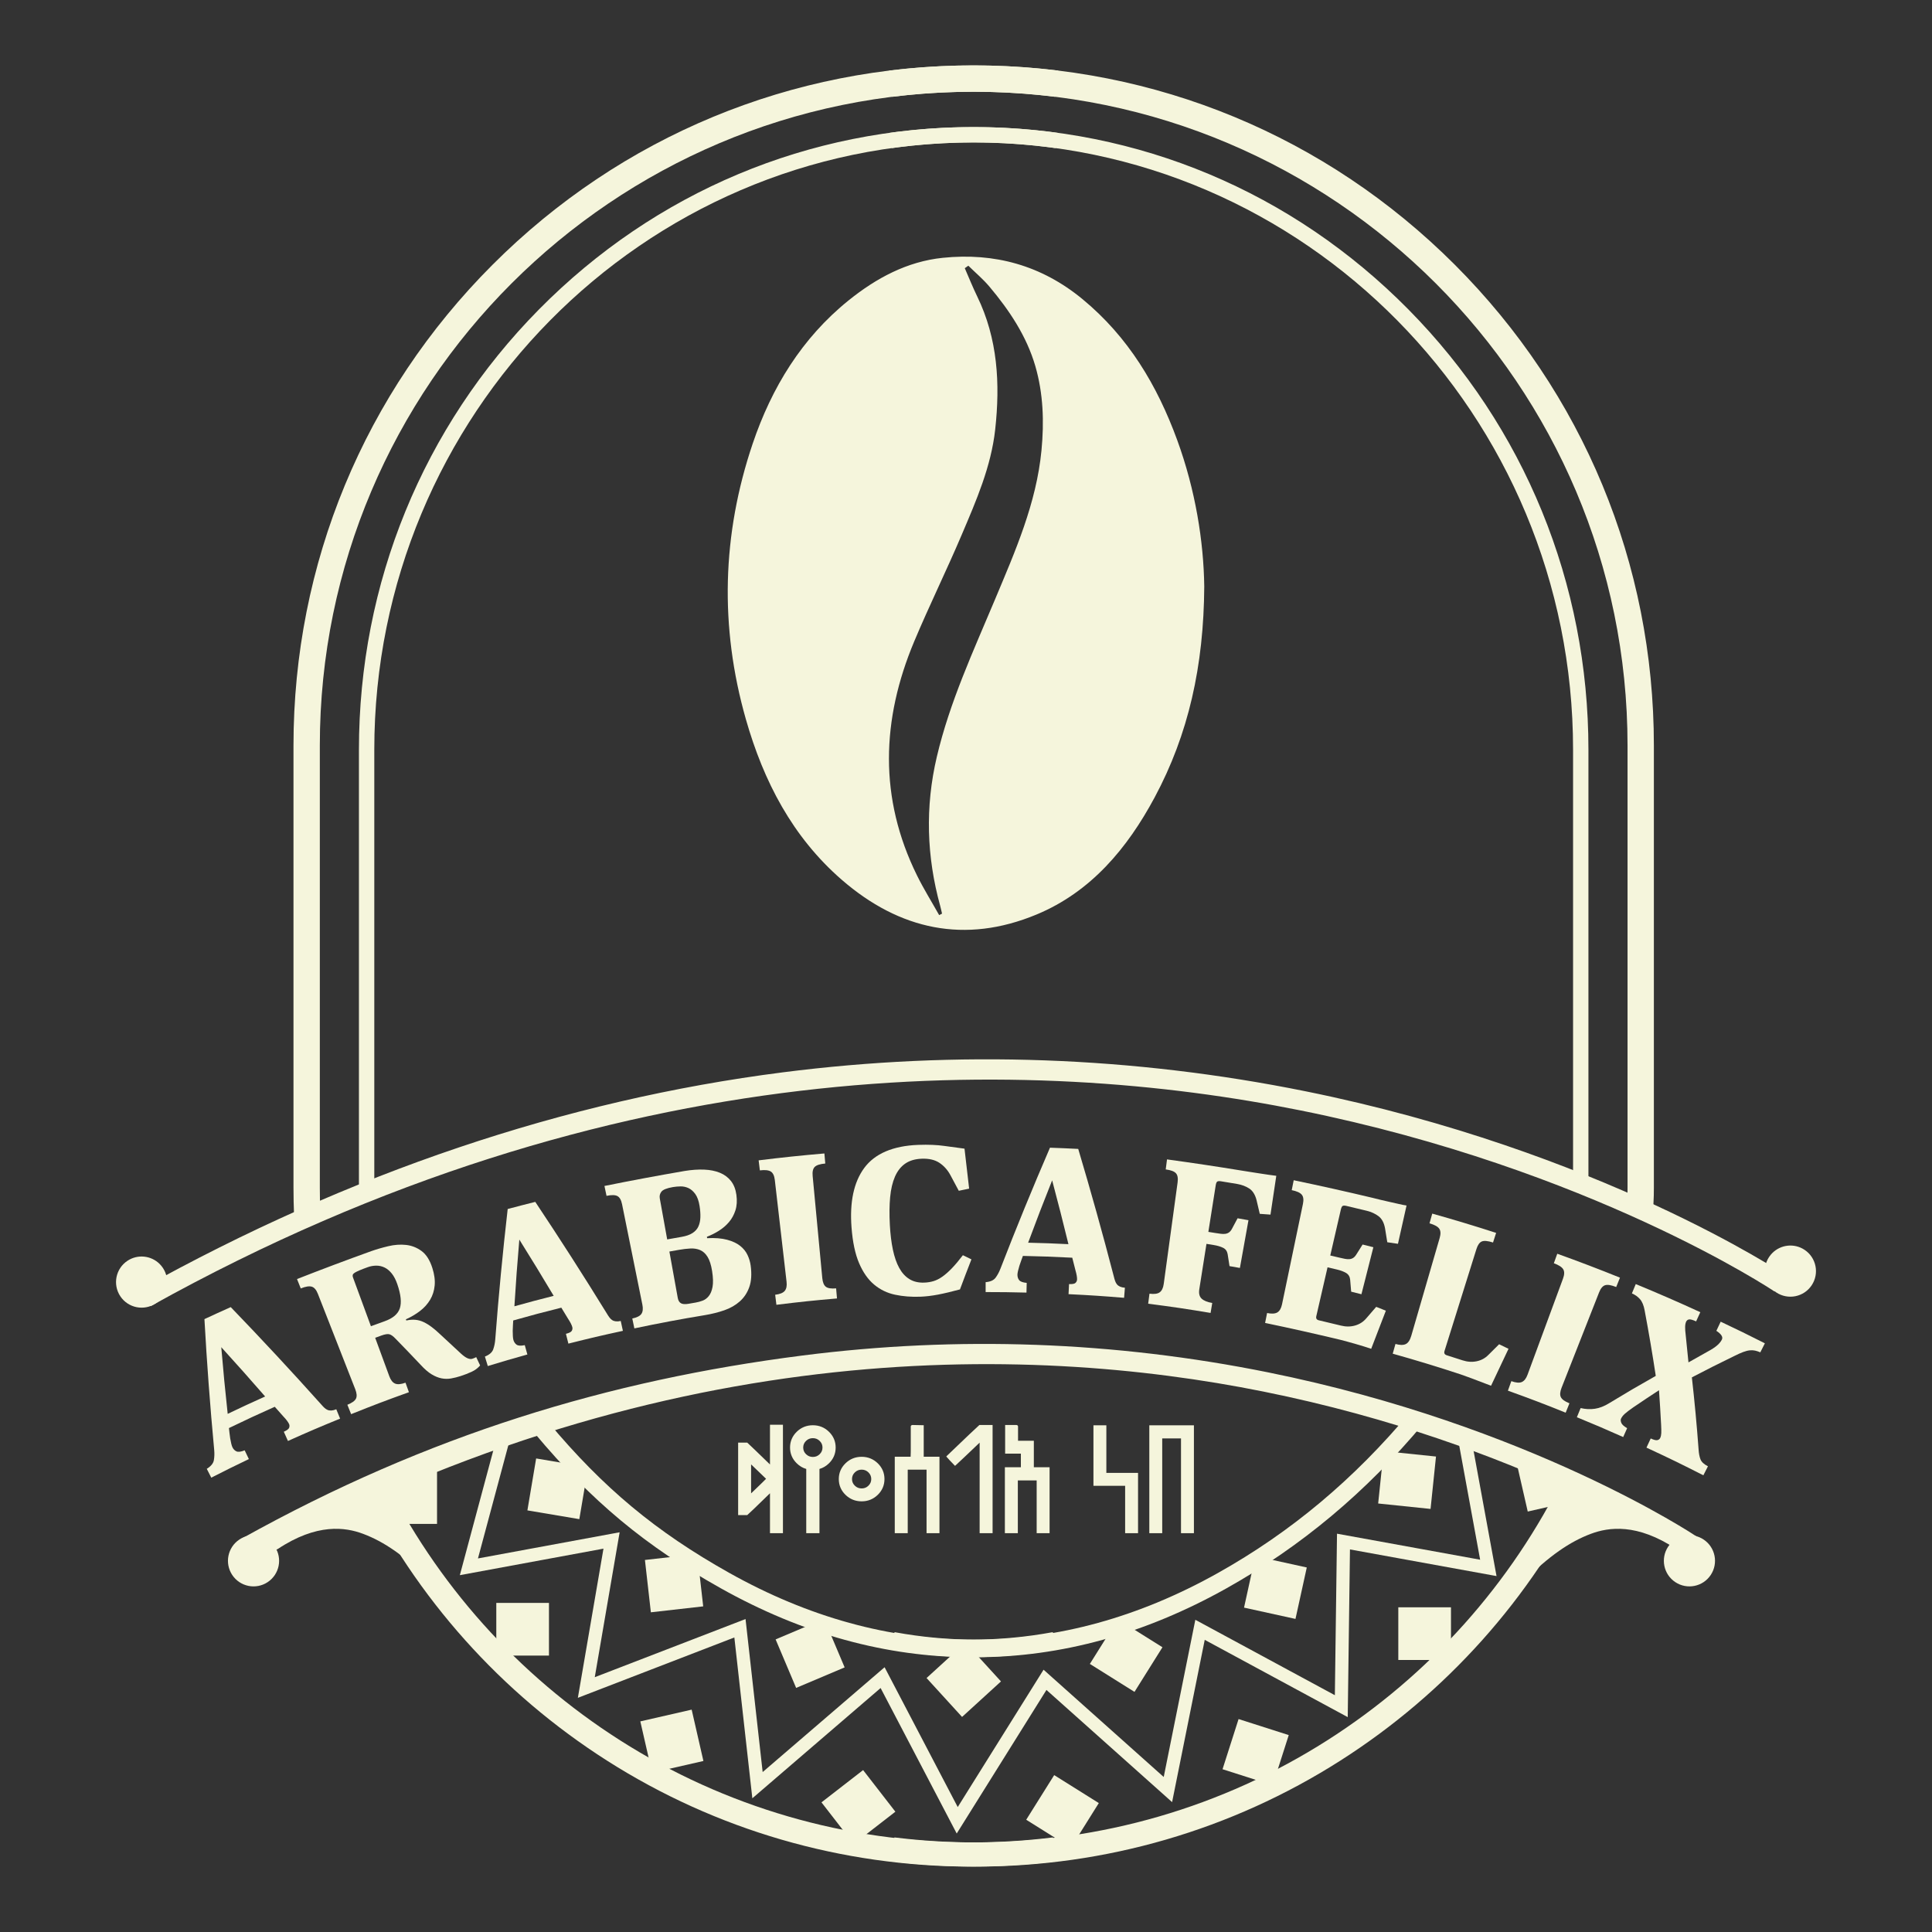
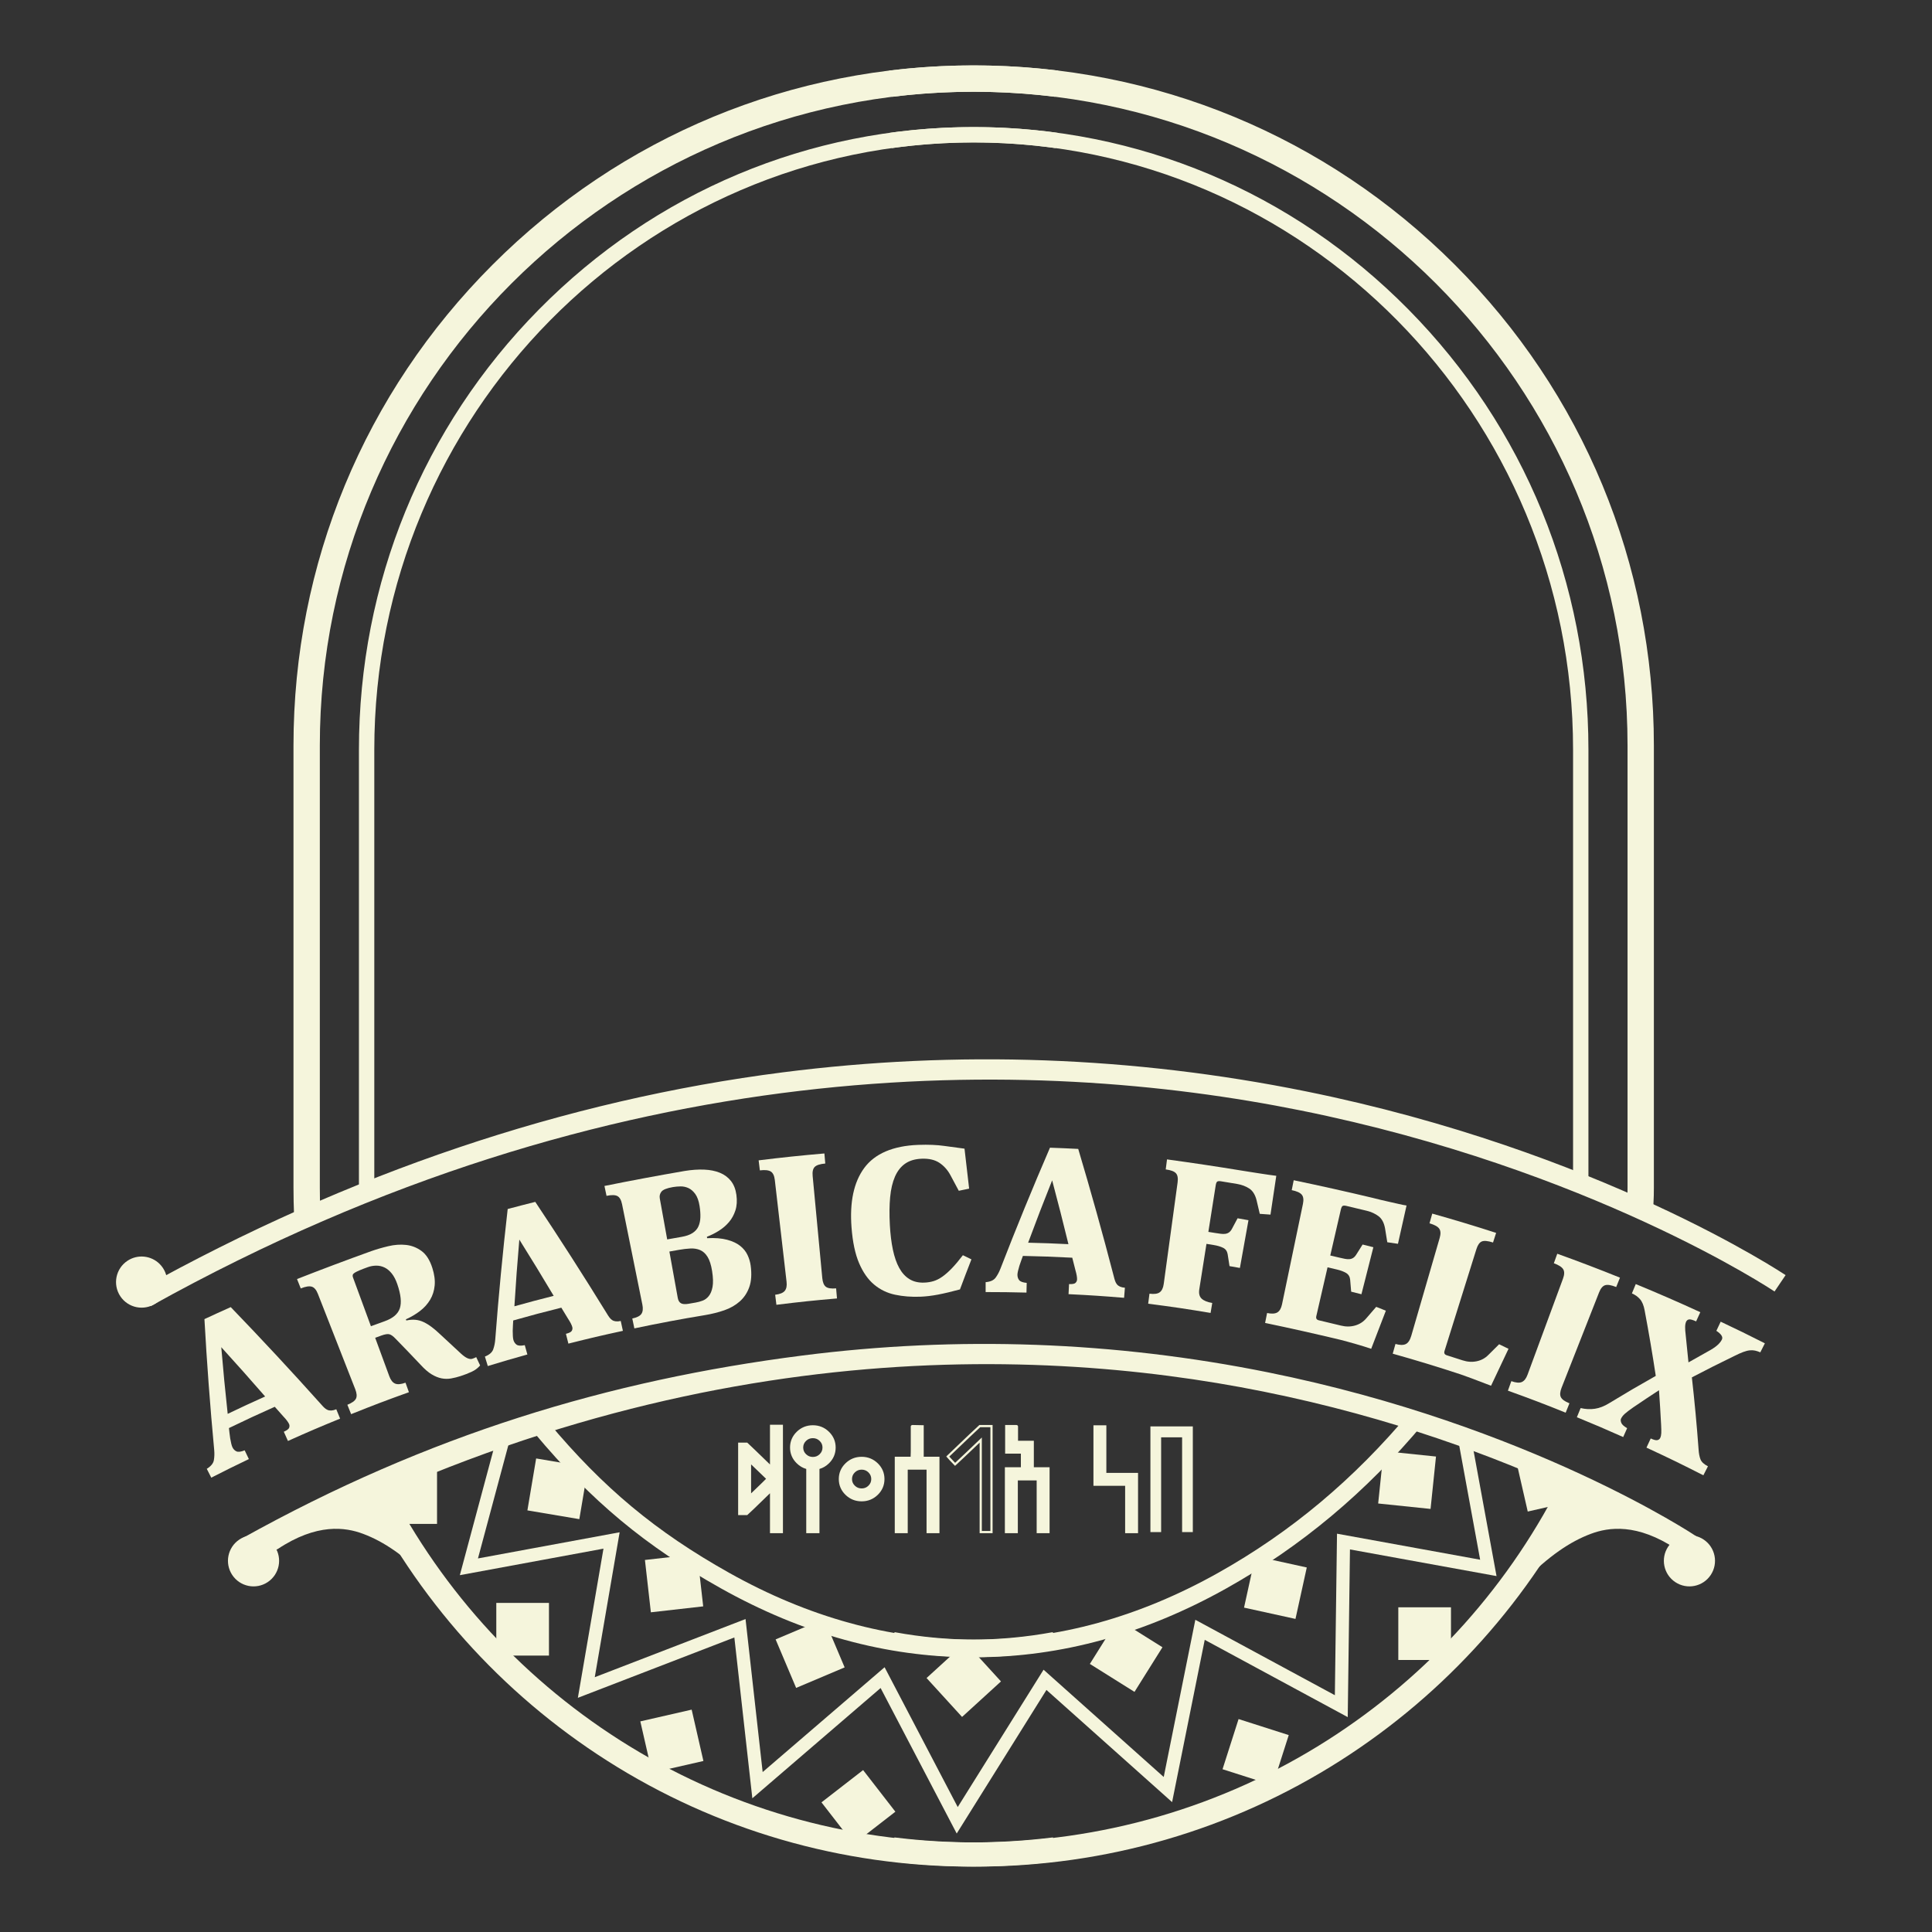
<svg xmlns="http://www.w3.org/2000/svg" id="Layer_1" data-name="Layer 1" viewBox="0 0 1080 1080">
  <rect x="0" y="0" width="1080" height="1080" fill="#333333" stroke="none" />
  <defs>
    <style>
      .cls-1 {
        fill: beige;
      }
    </style>
  </defs>
  <polygon class="cls-1" points="534.809 1024.95 492.266 943.617 420.566 1005.255 410.507 915.353 323.031 949.095 337.344 865.705 257.053 880.529 278.807 799.446 285.916 801.353 267.184 871.173 346.383 856.552 332.479 937.561 416.761 905.052 426.332 990.59 494.494 931.996 535.376 1010.154 583.36 933.38 650.528 993.352 668.198 905.475 746.192 947.628 747.396 857.343 827.41 871.891 814.875 803.517 822.116 802.189 836.571 881.037 754.64 866.141 753.391 959.884 673.452 916.682 655.213 1007.401 584.973 944.687 534.809 1024.95" />
-   <path class="cls-1" d="m673.188,327.799c-.271,44.454-8.795,82.674-27.781,118.039-15.221,28.351-35.535,52.74-66.001,65.396-39.901,16.574-76.541,8.604-108.808-19.386-27.622-23.961-43.76-55.11-53.644-89.764-14.761-51.755-13.347-103.39,3.832-154.17,10.556-31.204,27.462-58.944,53.584-79.992,15.421-12.425,32.677-21.743,52.64-23.801,28.987-2.989,55.213,4.222,78.081,23.07,25.604,21.103,41.803,48.188,53.03,78.957,10.161,27.848,14.723,56.508,15.067,81.651Zm-131.888-179.269c-.66.465-1.319.929-1.979,1.393,2.292,5.236,4.407,10.559,6.907,15.694,11.55,23.728,12.907,48.849,10.095,74.465-2.285,20.81-10.626,39.824-18.691,58.805-8.512,20.033-18.151,39.589-26.573,59.658-18.368,43.766-19.823,87.552,1.583,130.89,3.735,7.561,8.218,14.753,12.355,22.116.536-.272,1.072-.545,1.608-.817-.34-1.439-.634-2.891-1.026-4.315-7.615-27.626-8.472-55.361-1.891-83.351,7.219-30.704,20.448-59.154,32.554-88.024,11.305-26.958,23.107-53.688,25.959-83.319,1.537-15.967.995-31.813-3.455-47.102-4.863-16.706-14.472-31.111-25.619-44.365-3.559-4.232-7.862-7.838-11.825-11.731Z" />
  <g>
    <g>
      <path class="cls-1" d="m431.037,797.054h6.019v59.393h-6.019v-23.166c-8.252,8.063-12.775,12.416-13.57,13.059h-4.231v-39.293h4.231c2.044,1.893,6.567,6.247,13.57,13.06v-23.054Zm-11.782,20.101v19.078c5.886-5.622,9.17-8.819,9.852-9.596-3.01-2.857-6.294-6.019-9.852-9.483Z" />
      <path class="cls-1" d="m437.67,857.061h-7.246v-22.323c-7.67,7.489-11.786,11.444-12.571,12.079l-.169.137h-5.061v-40.52h5.084l.177.163c1.927,1.785,6.143,5.84,12.54,12.059v-22.215h7.246v60.62Zm-6.019-1.227h4.792v-58.166h-4.792v23.894l-1.041-1.014c-6.779-6.597-11.28-10.929-13.383-12.887h-3.376v38.066h3.392c1.125-.982,5.616-5.311,13.366-12.884l1.042-1.018v24.01Zm-13.009-18.167v-21.966l1.041,1.014c3.573,3.478,6.886,6.667,9.847,9.478l.428.406-.389.443c-.696.792-3.93,3.943-9.889,9.634l-1.037.991Zm1.227-19.061v16.191c4.47-4.274,7.277-7,8.375-8.135-2.558-2.432-5.368-5.135-8.375-8.056Z" />
    </g>
    <g>
      <path class="cls-1" d="m457.47,820.676v35.772h-6.161v-35.772c-2.063-.492-3.899-1.534-5.508-3.123-2.366-2.309-3.549-5.1-3.549-8.375,0-3.255,1.183-6.043,3.549-8.361,2.366-2.318,5.233-3.478,8.602-3.478,3.35,0,6.208,1.16,8.574,3.478,2.366,2.318,3.549,5.106,3.549,8.361,0,3.274-1.183,6.066-3.549,8.375-1.609,1.59-3.445,2.631-5.508,3.123Zm-3.067-5.622c1.647,0,3.056-.573,4.231-1.718,1.173-1.144,1.76-2.532,1.76-4.159,0-1.609-.587-2.986-1.76-4.131-1.174-1.145-2.584-1.718-4.231-1.718-1.665,0-3.085.573-4.259,1.718s-1.76,2.522-1.76,4.131c0,1.627.587,3.014,1.76,4.159,1.173,1.145,2.593,1.718,4.259,1.718Z" />
      <path class="cls-1" d="m458.083,857.061h-7.388v-35.911c-1.977-.558-3.767-1.621-5.325-3.162-2.475-2.414-3.731-5.38-3.731-8.811,0-3.412,1.256-6.373,3.733-8.8,2.474-2.424,5.512-3.653,9.032-3.653,3.5,0,6.529,1.229,9.004,3.653,2.477,2.427,3.733,5.388,3.733,8.8,0,3.43-1.256,6.395-3.734,8.813-1.557,1.538-3.346,2.601-5.322,3.159v35.911Zm-6.161-1.227h4.934v-35.642l.471-.113c1.943-.464,3.699-1.46,5.219-2.963,2.235-2.182,3.367-4.851,3.367-7.939,0-3.07-1.132-5.735-3.365-7.923-2.237-2.192-4.977-3.303-8.145-3.303-3.187,0-5.937,1.111-8.173,3.303-2.233,2.187-3.365,4.852-3.365,7.923,0,3.087,1.132,5.758,3.364,7.936,1.523,1.505,3.279,2.502,5.222,2.965l.471.113v35.642Zm2.481-40.166c-1.823,0-3.4-.636-4.687-1.893-1.291-1.258-1.945-2.805-1.945-4.597,0-1.773.654-3.31,1.945-4.569,1.287-1.257,2.864-1.893,4.687-1.893,1.804,0,3.371.636,4.659,1.893,1.291,1.26,1.945,2.798,1.945,4.569,0,1.792-.654,3.339-1.945,4.598-1.287,1.256-2.854,1.892-4.659,1.892Zm0-11.726c-1.513,0-2.766.504-3.83,1.543-1.06,1.035-1.575,2.243-1.575,3.692,0,1.47.515,2.686,1.575,3.719,1.065,1.04,2.317,1.544,3.83,1.544,1.493,0,2.737-.504,3.802-1.543,1.06-1.034,1.575-2.251,1.575-3.72,0-1.45-.515-2.657-1.575-3.692-1.065-1.039-2.309-1.543-3.802-1.543Z" />
    </g>
    <g>
      <path class="cls-1" d="m481.658,838.646c-3.35,0-6.213-1.154-8.588-3.464-2.376-2.309-3.563-5.1-3.563-8.375s1.187-6.066,3.563-8.375c2.375-2.31,5.238-3.464,8.588-3.464s6.213,1.154,8.588,3.464c2.375,2.309,3.563,5.1,3.563,8.375s-1.188,6.066-3.563,8.375c-2.375,2.31-5.238,3.464-8.588,3.464Zm0-5.99c1.665,0,3.08-.572,4.244-1.717,1.164-1.145,1.746-2.522,1.746-4.131,0-1.627-.582-3.013-1.746-4.159s-2.579-1.718-4.244-1.718c-1.647,0-3.057.573-4.23,1.718-1.174,1.145-1.761,2.532-1.761,4.159,0,1.609.587,2.986,1.761,4.131,1.173,1.145,2.583,1.717,4.23,1.717Z" />
      <path class="cls-1" d="m481.658,839.26c-3.5,0-6.534-1.223-9.016-3.637-2.487-2.418-3.749-5.383-3.749-8.814s1.262-6.397,3.749-8.814c2.482-2.414,5.515-3.637,9.016-3.637s6.534,1.223,9.016,3.637c2.487,2.418,3.749,5.383,3.749,8.814s-1.262,6.397-3.749,8.814c-2.482,2.414-5.515,3.637-9.016,3.637Zm0-23.677c-3.17,0-5.916,1.107-8.16,3.29-2.241,2.178-3.377,4.848-3.377,7.935s1.136,5.757,3.377,7.935c2.245,2.183,4.99,3.29,8.16,3.29s5.916-1.107,8.16-3.29c2.241-2.178,3.377-4.848,3.377-7.935s-1.136-5.757-3.377-7.935c-2.245-2.183-4.99-3.29-8.16-3.29Zm0,17.686c-1.806,0-3.373-.636-4.658-1.892-1.291-1.259-1.946-2.796-1.946-4.569,0-1.791.655-3.338,1.946-4.598,1.286-1.256,2.853-1.892,4.658-1.892,1.825,0,3.397.637,4.674,1.894,1.28,1.26,1.929,2.806,1.929,4.596,0,1.772-.649,3.308-1.929,4.568-1.277,1.256-2.849,1.893-4.674,1.893Zm0-11.725c-1.494,0-2.738.504-3.802,1.543-1.06,1.035-1.575,2.251-1.575,3.72,0,1.45.515,2.657,1.575,3.692,1.063,1.038,2.306,1.542,3.802,1.542,1.513,0,2.76-.504,3.814-1.541,1.052-1.035,1.563-2.243,1.563-3.694,0-1.469-.511-2.686-1.563-3.721-1.054-1.038-2.302-1.542-3.814-1.542Z" />
    </g>
    <g>
      <path class="cls-1" d="m510.133,797.197c.814,0,2.687.038,5.622.114v17.63h8.801v41.507h-5.99v-35.516h-11.754v35.516h-6.019v-41.507h8.829c.075-1.571.114-2.726.114-3.464v-14.025c0-.17.132-.255.397-.255Z" />
      <path class="cls-1" d="m525.169,857.061h-7.217v-35.516h-10.527v35.516h-7.245v-42.734h8.857c.057-1.269.086-2.226.086-2.85v-14.025c0-.432.313-.869,1.011-.869.816,0,2.695.038,5.637.114l.598.016v17.614h8.801v42.734Zm-5.99-1.227h4.764v-40.28h-8.801v-17.646c-2.361-.06-3.958-.092-4.792-.097v13.665c0,.746-.038,1.889-.114,3.494l-.028.584h-8.801v40.28h4.792v-35.516h12.981v35.516Z" />
    </g>
    <g>
-       <path class="cls-1" d="m547.723,797.197h6.53v59.251h-6.019v-51.444c-7.855,7.514-12.634,12.039-14.337,13.571-1.95-1.988-3.313-3.445-4.088-4.372,10.637-10.202,16.609-15.87,17.915-17.006Z" />
      <path class="cls-1" d="m554.866,857.061h-7.246v-50.622c-7.217,6.9-11.693,11.134-13.313,12.592l-.437.393-.411-.419c-1.982-2.021-3.33-3.462-4.121-4.408l-.368-.44.413-.398c10.582-10.149,16.617-15.877,17.937-17.025l.172-.151h7.373v60.477Zm-6.019-1.227h4.792v-58.024h-5.684c-1.58,1.409-7.396,6.932-17.304,16.433.731.834,1.827,2.001,3.27,3.479,1.995-1.827,6.66-6.248,13.888-13.162l1.038-.992v52.266Z" />
    </g>
    <g>
      <path class="cls-1" d="m562.486,797.197h5.735c.17.019.255.104.255.255v8.546h8.83v14.819h8.8v35.63h-5.99v-29.497h-11.753v29.497h-6.018v-35.63h8.943v-8.829h-8.801v-14.792Z" />
      <path class="cls-1" d="m586.72,857.061h-7.217v-29.497h-10.527v29.497h-7.245v-36.857h8.943v-7.602h-8.801v-16.019h6.349c.547.058.869.405.869.869v7.933h8.83v14.819h8.8v36.857Zm-5.99-1.227h4.764v-34.403h-8.8v-14.819h-8.83v-8.805l-4.764.004v13.565h8.801v10.056h-8.943v34.403h4.791v-29.497h12.98v29.497Z" />
    </g>
    <g>
      <path class="cls-1" d="m611.857,797.367h5.989v26.601h17.716v32.479h-5.99v-26.489h-17.715v-32.592Z" />
      <path class="cls-1" d="m636.176,857.061h-7.217v-26.489h-17.715v-33.819h7.216v26.601h17.716v33.706Zm-5.99-1.227h4.764v-31.252h-17.716v-26.601h-4.762v31.365h17.715v26.489Z" />
    </g>
    <g>
      <path class="cls-1" d="m643.087,797.367h23.706v59.081h-5.99v-52.976h-11.726v52.976h-5.989v-59.081Z" />
-       <path class="cls-1" d="m667.406,857.061h-7.217v-52.976h-10.499v52.976h-7.216v-60.307h24.932v60.307Zm-5.99-1.227h4.764v-57.854h-22.479v57.854h4.762v-52.976h12.953v52.976Z" />
    </g>
  </g>
  <path class="cls-1" d="m543.011,1043.432c-72.417,0-142.825-20.466-203.614-59.185-59.173-37.681-106.719-90.843-137.5-153.737l12.121-5.933c29.688,60.663,75.55,111.941,132.627,148.287,58.619,37.337,126.521,57.072,196.364,57.072,15.246,0,30.581-.944,45.58-2.807l1.663,13.392c-15.548,1.931-31.443,2.91-47.243,2.91Z" />
  <path class="cls-1" d="m164.394,679.816c-.005-.129-.009-.244-.011-.357-.213-5.226-.322-10.468-.322-15.578v-247.136c0-101.55,39.545-197.021,111.35-268.827,71.805-71.805,167.276-111.35,268.827-111.35,15.839,0,31.759.981,47.32,2.915l-1.816,14.61c-14.961-1.859-30.27-2.802-45.504-2.802-201.512,0-365.454,163.942-365.454,365.455v247.136c0,4.941.105,10.012.313,15.071l.006.22c.008.186.012.346.012.512h-14.722l.002.132Z" />
  <path class="cls-1" d="m543.011,926.391c-47.339,0-94.475-12.969-140.101-38.549-42.205-23.662-72.323-48.736-103.954-86.546l7.528-6.297c30.81,36.827,60.137,61.245,101.225,84.281,44.142,24.748,89.664,37.296,135.302,37.296,15.128,0,30.445-1.409,45.522-4.189l1.78,9.652c-15.664,2.887-31.578,4.351-47.302,4.351Z" />
  <path class="cls-1" d="m209.234,663.796h-8.588v-244.711c0-92.954,35.733-180.35,100.616-246.085,64.898-65.752,151.189-101.963,242.976-101.963,15.772,0,31.587,1.089,47.004,3.236l-1.184,8.507c-15.028-2.093-30.444-3.154-45.82-3.154-184.722,0-335.004,152.281-335.004,339.46v244.711Z" />
  <path class="cls-1" d="m133.819,860.6c5.74-3.811,13.227-2.932,17.943,1.725.688.68,1.317,1.44,1.874,2.277,4.367,6.577,2.575,15.45-4.003,19.817-6.577,4.367-15.45,2.575-19.817-4.003-4.367-6.577-2.575-15.45,4.003-19.817Z" />
  <path class="cls-1" d="m202.965,857.417c11.715,4.393,23.31,12.268,38.032,26.991l-26.462-54.003-70.459,39.281,11.042-3.681c22.083-14.722,38.032-12.268,47.847-8.588Z" />
  <path class="cls-1" d="m952.315,860.6c-5.74-3.811-13.227-2.932-17.943,1.725-.688.68-1.317,1.44-1.874,2.277-4.367,6.577-2.575,15.45,4.003,19.817,6.577,4.367,15.45,2.575,19.817-4.003,4.367-6.577,2.575-15.45-4.003-19.817Z" />
  <path class="cls-1" d="m889.304,857.417c-11.715,4.393-23.31,12.268-38.032,26.991l26.462-54.003,70.459,39.281-11.042-3.681c-22.083-14.722-38.032-12.268-47.847-8.588Z" />
  <path class="cls-1" d="m545.577,1043.432c-15.8,0-31.696-.979-47.243-2.91l1.663-13.392c14.998,1.863,30.333,2.807,45.58,2.807,69.844,0,137.745-19.735,196.363-57.071,57.077-36.347,102.939-87.624,132.628-148.288l12.122,5.933c-30.782,62.895-78.329,116.057-137.501,153.739-60.788,38.718-131.195,59.184-203.613,59.184Z" />
  <path class="cls-1" d="m924.202,674.647l-14.71-.601c.06-1.468.113-2.538.156-3.436.108-2.213.157-3.223.157-6.729v-247.136c0-201.513-163.942-365.455-365.454-365.455-15.233,0-30.543.943-45.504,2.802l-1.816-14.61c15.562-1.934,31.482-2.915,47.32-2.915,101.549,0,197.021,39.545,268.827,111.35,71.805,71.805,111.35,167.276,111.35,268.827v247.136c0,3.863-.062,5.135-.174,7.443-.043.871-.093,1.905-.151,3.324Z" />
  <path class="cls-1" d="m545.577,926.391c-15.724,0-31.638-1.464-47.301-4.351l1.779-9.652c15.078,2.78,30.394,4.189,45.522,4.189,45.637,0,91.158-12.548,135.302-37.296,40.778-22.862,75.933-52.303,107.474-90.005l7.529,6.297c-32.32,38.631-68.367,68.813-110.203,92.269-45.627,25.579-92.764,38.549-140.102,38.549Z" />
  <path class="cls-1" d="m887.942,663.796h-8.588v-244.711c0-187.179-150.282-339.46-335.003-339.46-15.377,0-30.793,1.061-45.819,3.154l-1.185-8.507c15.418-2.147,31.233-3.236,47.004-3.236,91.787,0,178.078,36.211,242.975,101.963,64.884,65.736,100.616,153.131,100.616,246.085v244.711Z" />
  <path class="cls-1" d="m71.25,704.789c5.74-3.811,13.227-2.932,17.943,1.725.688.68,1.317,1.44,1.874,2.277,4.367,6.577,2.575,15.45-4.003,19.817-6.577,4.367-15.45,2.575-19.817-4.003-4.367-6.577-2.575-15.45,4.003-19.817Z" />
-   <path class="cls-1" d="m1008.75,698.655c-5.74-3.811-13.227-2.932-17.943,1.725-.688.68-1.317,1.44-1.874,2.277-4.367,6.577-2.575,15.45,4.003,19.817,6.577,4.367,15.45,2.575,19.817-4.003,4.367-6.577,2.575-15.45-4.003-19.817Z" />
  <path class="cls-1" d="m84.296,730.111l-5.37-9.647c116.354-64.763,237.064-105.484,358.776-121.034,97.405-12.445,195.653-8.883,292.009,10.585,164.123,33.161,267.425,102.099,268.449,102.792l-6.183,9.148c-1.01-.682-102.836-68.556-264.942-101.215-149.466-30.112-382.305-35.582-642.738,109.372Z" />
  <path class="cls-1" d="m134.154,875.275l1.334-15.404c103.72-57.73,204.621-88.273,313.123-102.135,86.841-11.097,174.426-7.921,260.329,9.436,146.324,29.565,238.449,91.045,239.363,91.663l-6.183,9.148c-.899-.606-91.549-61.023-235.856-90.086-133.038-26.793-340.291-31.649-572.109,97.379Z" />
  <g>
    <path class="cls-1" d="m190.129,793.013c-11.728,4.795-17.562,7.293-29.165,12.494-.924-2.062-1.387-3.094-2.311-5.156,1.749-.784,2.745-1.534,2.992-2.262.246-.726.232-1.401-.043-2.021-.487-1.101-1.555-2.524-3.207-4.263-1.913-2.167-2.872-3.249-4.796-5.409-10.302,4.604-15.428,6.984-25.625,11.901.107.785.209,1.698.307,2.738.097,1.04.233,2.064.404,3.067.172,1.006.366,1.959.579,2.86.214.9.436,1.59.665,2.063.527,1.084,1.28,1.849,2.253,2.298.974.449,2.504.253,4.59-.581.937,1.957,1.406,2.935,2.343,4.892-8.442,4.043-12.644,6.12-21.009,10.382-1.005-1.973-1.508-2.96-2.514-4.933,2.329-1.441,3.651-3.053,3.962-4.854.311-1.8.373-3.704.184-5.715-2.289-24.356-4.103-48.7-5.458-73.124,5.867-2.731,8.809-4.072,14.708-6.707,17.164,17.789,33.962,35.858,50.45,54.273.672.782,1.295,1.441,1.863,1.979.569.538,1.17.941,1.798,1.21.63.271,1.345.381,2.143.337.798-.045,1.713-.278,2.745-.7.855,2.092,1.283,3.138,2.138,5.23Zm-41.92-12.372c-8.063-9.279-16.242-18.472-24.521-27.56,1.037,12.435,2.236,24.871,3.595,37.275,8.335-3.99,12.521-5.933,20.925-9.715Z" />
    <path class="cls-1" d="m246.224,746.038c5.118,4.744,8.941,8.324,11.534,10.7,2.591,2.376,4.668,3.32,6.252,2.824.753-.236,1.486-.542,2.197-.921.874,1.858,1.311,2.788,2.182,4.647-1.265,1.497-2.85,2.68-4.752,3.558-1.904.879-3.939,1.666-6.104,2.367-1.868.604-3.68,1.058-5.442,1.362-1.762.302-3.531.277-5.311-.078-1.78-.355-3.616-1.105-5.511-2.25-1.895-1.144-3.922-2.896-6.087-5.257-5.586-5.912-8.408-8.85-14.108-14.69-1.244-1.315-2.356-2.121-3.325-2.413-.969-.292-2.496-.065-4.569.688-1.382.502-2.073.755-3.454,1.263,3.166,8.612,4.749,12.918,7.915,21.53.779,2.12,1.85,3.473,3.205,4.059,1.357.587,3.297.419,5.833-.492.764,2.127,1.146,3.191,1.909,5.318-12.989,4.664-19.452,7.118-32.305,12.268-.84-2.098-1.261-3.147-2.101-5.245,2.582-1.035,4.183-2.17,4.801-3.426.617-1.255.49-3.004-.39-5.249-6.966-17.781-13.932-35.561-20.899-53.342-.879-2.244-2.018-3.579-3.419-3.999-1.401-.419-3.453-.097-6.145.982-.84-2.098-1.26-3.146-2.101-5.244,13.771-5.399,27.553-10.581,41.47-15.593,2.982-1.049,6.186-1.981,9.608-2.789,3.421-.808,6.719-1.037,9.879-.693,3.159.344,6.054,1.482,8.674,3.407,2.62,1.926,4.62,5.084,6.019,9.46,1.147,3.589,1.576,6.851,1.302,9.787-.275,2.937-1.111,5.582-2.504,7.94-1.395,2.358-3.256,4.441-5.589,6.254-2.334,1.815-4.997,3.395-7.995,4.749.088.256.133.385.221.641,1.853-.401,3.563-.527,5.121-.381,1.557.146,3.081.568,4.56,1.264,1.478.696,2.988,1.622,4.525,2.779,1.537,1.157,3.171,2.564,4.901,4.216Zm-24.114-28.143c-.856-2.494-1.9-4.506-3.137-6.032-1.237-1.526-2.58-2.637-4.028-3.329-1.448-.693-2.982-1.037-4.596-1.028-1.612.009-3.183.284-4.7.826-1.918.685-3.484,1.289-4.694,1.808-1.211.519-2.11.968-2.695,1.342-.587.375-.94.765-1.062,1.172-.122.406-.092.857.09,1.351,4.024,10.945,6.035,16.418,10.059,27.363,3.059-1.125,4.59-1.681,7.656-2.779,4.645-1.665,7.478-4.064,8.513-7.254,1.033-3.188.573-7.669-1.407-13.44Z" />
    <path class="cls-1" d="m348.201,743.95c-12.222,2.654-18.318,4.082-30.468,7.143-.552-2.192-.828-3.288-1.38-5.479,1.831-.461,2.926-1.022,3.288-1.695.361-.671.461-1.336.298-1.995-.289-1.169-1.088-2.757-2.401-4.76-1.496-2.47-2.247-3.703-3.754-6.168-10.787,2.704-16.166,4.134-26.89,7.152-.028.791-.081,1.706-.161,2.746-.08,1.04-.12,2.07-.121,3.087-.001,1.019.027,1.99.084,2.914.057.922.157,1.64.301,2.146.33,1.159.933,2.046,1.803,2.66.871.615,2.389.694,4.554.246.582,2.09.873,3.135,1.455,5.225-8.874,2.472-13.3,3.763-22.127,6.454-.646-2.118-.969-3.178-1.614-5.296,2.5-.999,4.052-2.347,4.655-4.06.603-1.713.982-3.573,1.134-5.582,1.852-24.34,4.167-48.59,6.945-72.841,6.157-1.643,9.241-2.441,15.418-3.987,13.699,20.532,26.997,41.269,39.937,62.286.522.888,1.017,1.645,1.48,2.275.463.629.98,1.132,1.546,1.507.568.377,1.244.612,2.029.709.784.097,1.714.028,2.79-.205.48,2.209.72,3.313,1.199,5.521Zm-38.69-19.567c-6.279-10.551-12.684-21.039-19.202-31.444-1.078,12.41-1.998,24.847-2.756,37.281,8.762-2.438,13.154-3.606,21.958-5.837Z" />
    <path class="cls-1" d="m419.628,707.435c.645,4.777.384,8.784-.761,12.02-1.145,3.237-2.927,5.921-5.345,8.057-2.418,2.139-5.306,3.785-8.675,4.952-3.369,1.167-7.008,2.072-10.927,2.724-13.142,2.157-26.279,4.628-39.307,7.393-.465-2.212-.697-3.318-1.161-5.53,2.611-.548,4.316-1.415,5.115-2.616.797-1.2.975-2.908.527-5.122-3.787-18.718-7.573-37.435-11.36-56.153-.478-2.362-1.343-3.881-2.593-4.547-1.252-.667-3.285-.714-6.087-.126-.464-2.211-.697-3.317-1.161-5.528,14.915-3.012,29.799-5.795,44.794-8.376,3.921-.644,7.565-.895,10.915-.762,3.351.133,6.299.727,8.83,1.767,2.531,1.04,4.596,2.579,6.187,4.598,1.592,2.02,2.598,4.603,3.03,7.737.452,3.285.264,6.18-.549,8.689-.815,2.511-2.018,4.696-3.611,6.561-1.592,1.866-3.461,3.472-5.609,4.822-2.147,1.352-4.383,2.478-6.714,3.378.049.312.074.469.123.781,4.409-.238,8.132.062,11.162.875,3.027.812,5.458,1.953,7.291,3.409,1.833,1.455,3.203,3.152,4.113,5.08.91,1.927,1.498,3.901,1.771,5.918Zm-28.557-33.261c-.462-2.901-1.259-5.138-2.399-6.711-1.139-1.571-2.421-2.682-3.842-3.327-1.42-.645-2.897-.955-4.423-.927-1.527.027-2.954.156-4.276.383-3.393.584-5.522,1.444-6.387,2.556-.867,1.112-1.169,2.373-.914,3.781,1.655,9.162,2.483,13.744,4.138,22.906,3.23-.583,4.846-.868,8.08-1.425,2.493-.429,4.506-1.127,6.042-2.108,1.534-.979,2.64-2.209,3.314-3.691.673-1.481,1.046-3.182,1.114-5.101.069-1.917-.078-4.03-.446-6.337Zm7.008,36.416c-.552-3.497-1.4-6.167-2.548-8.006-1.148-1.838-2.538-3.103-4.165-3.792-1.629-.689-3.443-.983-5.437-.876-1.995.107-4.113.354-6.348.745-2.156.377-3.234.569-5.388.958,1.872,10.364,2.808,15.546,4.68,25.91.268,1.484.869,2.483,1.802,3.005.933.522,2.326.617,4.183.293,1.625-.284,2.438-.425,4.064-.702,1.238-.211,2.513-.558,3.827-1.045,1.312-.485,2.467-1.341,3.463-2.572.996-1.23,1.699-2.944,2.11-5.146.41-2.2.332-5.124-.243-8.77Z" />
    <path class="cls-1" d="m467.885,725.84c-13.566,1.177-20.342,1.887-33.869,3.55-.276-2.243-.414-3.365-.69-5.608,2.64-.325,4.426-1.046,5.358-2.179.932-1.132,1.272-2.821,1.013-5.065-2.19-18.971-4.379-37.941-6.569-56.912-.276-2.394-1.028-3.977-2.257-4.743-1.229-.766-3.265-.983-6.098-.635-.276-2.243-.414-3.364-.69-5.607,12.218-1.525,24.496-2.812,36.764-3.853.195,2.251.293,3.377.489,5.628-2.927.254-4.892.891-5.892,1.891-1.002,1-1.387,2.703-1.16,5.102,1.794,19.012,3.588,38.024,5.382,57.036.227,2.4.892,4.02,1.993,4.864,1.1.844,3.01,1.139,5.737.902.196,2.252.293,3.377.489,5.629Z" />
    <path class="cls-1" d="m514.478,724.868c-5.036.19-9.743-.18-14.147-1.117-4.405-.937-8.294-2.816-11.689-5.655-3.396-2.839-6.192-6.815-8.39-11.941-2.198-5.127-3.629-11.817-4.25-20.082-1.061-14.122,1.241-25.208,7.121-33.181,5.881-7.974,16.052-12.395,30.313-12.902,5.569-.198,10.412.013,14.518.602,4.103.589,7.84,1.099,11.213,1.515,1.055,8.938,1.573,13.408,2.587,22.349-2.319.471-3.478.711-5.792,1.195-1.877-3.544-2.823-5.314-4.732-8.85-1.548-2.834-3.577-5.093-6.082-6.763-2.507-1.672-5.782-2.45-9.801-2.314-3.769.128-6.88,1.045-9.318,2.734-2.438,1.688-4.351,4.117-5.733,7.277-1.384,3.162-2.281,7-2.703,11.508-.422,4.511-.472,9.662-.163,15.454.277,5.19.847,9.819,1.699,13.884.852,4.066,2.04,7.476,3.557,10.229,1.516,2.752,3.423,4.831,5.719,6.239,2.296,1.409,5.036,2.05,8.239,1.938,1.875-.066,3.624-.348,5.253-.848,1.628-.5,3.267-1.335,4.925-2.506,1.657-1.171,3.41-2.717,5.263-4.635,1.854-1.918,3.906-4.362,6.172-7.329,1.916.926,2.872,1.391,4.778,2.326-2.61,6.709-3.892,10.068-6.411,16.794-4.728,1.273-8.819,2.251-12.293,2.911-3.474.659-6.757,1.05-9.854,1.167Z" />
    <path class="cls-1" d="m628.369,725.486c-12.408-1.022-18.619-1.431-31.048-2.046.112-2.257.168-3.386.28-5.643,1.872.093,3.076-.125,3.615-.663.537-.536.826-1.144.862-1.821.065-1.203-.234-2.954-.899-5.253-.705-2.798-1.06-4.197-1.777-6.994-11.031-.558-16.55-.759-27.59-1.004-.254.748-.57,1.608-.947,2.579-.377.971-.713,1.946-1.008,2.917-.296.974-.552,1.912-.765,2.811-.214.898-.327,1.614-.337,2.14-.023,1.205.293,2.229.939,3.07.646.841,2.062,1.361,4.244,1.565-.054,2.169-.081,3.253-.134,5.422-9.13-.226-13.697-.284-22.829-.292.002-2.215.003-3.322.004-5.536,2.654-.224,4.515-1.06,5.582-2.522,1.067-1.462,1.964-3.13,2.689-5.007,8.803-22.739,18.024-45.256,27.692-67.639,6.319.225,9.478.361,15.794.682,7.054,23.634,13.674,47.347,19.875,71.219.239,1.001.491,1.871.748,2.607.257.737.604,1.368,1.034,1.892.43.524,1.006.948,1.725,1.269.719.321,1.623.526,2.716.616-.186,2.252-.278,3.379-.464,5.631Zm-31.105-29.992c-2.9-11.922-5.937-23.822-9.105-35.676-4.623,11.555-9.101,23.182-13.424,34.853,9.014.226,13.521.39,22.529.823Z" />
    <path class="cls-1" d="m710.207,678.978c-2.396-.182-3.594-.269-5.988-.437-.703-3.026-1.059-4.539-1.779-7.564-.787-3.13-2.157-5.329-4.106-6.591-1.948-1.263-4.21-2.115-6.774-2.55-3.624-.615-5.438-.914-9.066-1.495-.913-.146-1.579-.098-1.998.139-.42.238-.723.955-.911,2.144-1.643,10.402-2.464,15.603-4.106,26.006,1.643.259,2.464.391,4.106.657,1.045.169,2.014.31,2.906.418.889.108,1.717.114,2.479.012.76-.101,1.446-.367,2.059-.799.611-.43,1.16-1.101,1.649-2.012,1.25-2.354,1.877-3.53,3.137-5.881,2.436.422,3.653.636,6.087,1.073-1.917,10.677-2.875,16.015-4.791,26.692-2.321-.416-3.481-.621-5.804-1.023-.414-2.686-.624-4.029-1.049-6.715-.29-1.654-1.137-2.831-2.538-3.524-1.403-.694-3.144-1.212-5.221-1.549-1.631-.264-2.446-.395-4.078-.652-1.6,10.135-2.401,15.202-4.001,25.337-.376,2.382.062,4.146,1.307,5.299,1.246,1.153,3.217,1.947,5.925,2.399-.372,2.229-.558,3.344-.93,5.573-13.924-2.322-20.904-3.353-34.886-5.156.289-2.241.434-3.362.723-5.604,2.638.34,4.548.084,5.733-.783,1.185-.866,1.933-2.418,2.239-4.656,2.584-18.921,5.169-37.842,7.754-56.763.326-2.388.01-4.107-.949-5.146-.96-1.041-2.858-1.754-5.69-2.119.289-2.241.434-3.361.723-5.603,14.004,1.909,27.922,3.995,41.87,6.277,1.167.2,2.607.429,4.322.691,1.714.263,3.492.54,5.331.833,1.836.293,3.595.56,5.275.795,1.678.237,3.105.429,4.286.576-1.291,8.68-1.94,13.02-3.246,21.698Z" />
    <path class="cls-1" d="m774.707,732.678c-3.303,8.518-4.944,12.78-8.204,21.312-1.114-.377-2.419-.803-3.911-1.273-1.496-.472-3.052-.938-4.67-1.394-1.619-.458-3.183-.895-4.69-1.314-1.508-.421-2.83-.769-3.969-1.052-13.998-3.355-27.973-6.488-42.064-9.428.444-2.216.666-3.324,1.111-5.54,2.614.524,4.543.403,5.788-.379,1.246-.78,2.101-2.276,2.561-4.488,3.895-18.695,7.789-37.391,11.684-56.086.491-2.359.276-4.099-.654-5.213s-2.801-1.963-5.606-2.525c.444-2.216.666-3.323,1.111-5.539,14.754,3.074,29.392,6.343,44.053,9.836,1.154.284,2.553.631,4.201,1.044,1.647.413,3.345.803,5.09,1.173,1.744.37,3.467.757,5.161,1.162,1.693.404,3.218.712,4.572.915-1.913,8.565-2.873,12.847-4.801,21.408-2.385-.357-3.578-.532-5.963-.874-.487-3.07-.735-4.605-1.24-7.676-.565-3.18-1.78-5.474-3.639-6.876-1.859-1.402-4.061-2.417-6.596-3.038-4.565-1.118-6.85-1.664-11.424-2.729-.904-.21-1.574-.209-2.009-.002-.436.208-.79.901-1.06,2.075-2.363,10.263-3.545,15.394-5.907,25.657,2.104.484,3.155.729,5.257,1.225,1.033.244,1.993.454,2.878.626.882.172,1.71.236,2.48.189.768-.046,1.473-.262,2.117-.649.641-.385,1.239-1.015,1.792-1.889,1.416-2.259,2.127-3.387,3.553-5.641,2.408.596,3.612.897,6.017,1.508-2.669,10.514-4.004,15.771-6.673,26.285-2.294-.582-3.442-.87-5.738-1.438-.225-2.709-.34-4.064-.576-6.774-.174-1.671-.939-2.906-2.292-3.698-1.356-.792-3.061-1.434-5.116-1.919-2.088-.492-3.132-.736-5.221-1.217-2.515,10.924-3.773,16.386-6.288,27.309-.287,1.248.182,2.012,1.41,2.298,4.972,1.155,7.455,1.749,12.415,2.971,2.756.679,5.38.659,7.888-.062,2.509-.721,4.594-2.067,6.262-4.047,2.194-2.558,3.296-3.833,5.512-6.38,2.162.852,3.242,1.281,5.398,2.146Z" />
    <path class="cls-1" d="m843.267,753.993c-3.927,8.249-5.88,12.378-9.764,20.645-.818-.285-1.956-.722-3.418-1.305-1.463-.584-3.009-1.171-4.633-1.762-1.626-.592-3.23-1.191-4.809-1.795-1.581-.606-2.931-1.09-4.051-1.457-12.578-4.155-25.295-8.032-38.051-11.601.614-2.175.92-3.263,1.534-5.438,2.427.685,4.324.722,5.695.098,1.369-.623,2.426-2.198,3.162-4.733,5.282-18.195,10.564-36.389,15.846-54.584.672-2.314.588-4.066-.258-5.251-.846-1.185-2.655-2.177-5.42-2.957.614-2.175.92-3.262,1.534-5.437,11.962,3.351,23.888,6.949,35.707,10.775-.692,2.151-1.038,3.227-1.729,5.378-2.906-.935-5.005-1.121-6.286-.577-1.281.544-2.279,1.97-2.999,4.269-5.945,18.978-11.889,37.957-17.834,56.935-.383,1.222.029,2.022,1.237,2.403,3.533,1.115,5.298,1.681,8.823,2.83,2.712.884,5.343,1.062,7.908.531,2.566-.531,4.753-1.716,6.567-3.567,2.384-2.386,3.581-3.576,5.985-5.95,2.105,1.013,3.156,1.523,5.255,2.548Z" />
    <path class="cls-1" d="m875.221,789.697c-12.848-5.169-19.309-7.631-32.293-12.314.767-2.126,1.15-3.189,1.917-5.315,2.533.914,4.476,1.085,5.833.5,1.357-.584,2.429-1.935,3.211-4.054,6.614-17.915,13.227-35.83,19.84-53.745.835-2.261.873-4.015.107-5.259-.766-1.244-2.51-2.366-5.228-3.347.766-2.126,1.15-3.188,1.916-5.314,11.762,4.217,23.47,8.681,35.053,13.367-.843,2.096-1.265,3.145-2.108,5.241-2.772-1.115-4.844-1.446-6.204-1.014-1.362.433-2.483,1.775-3.365,4.018-6.991,17.771-13.981,35.542-20.972,53.313-.883,2.244-1.012,3.993-.397,5.249.615,1.255,2.214,2.394,4.797,3.433-.843,2.097-1.265,3.145-2.108,5.242Z" />
    <path class="cls-1" d="m952.187,824.705c-12.633-6.437-18.996-9.53-31.801-15.468.951-2.05,1.426-3.076,2.376-5.126,1.741.807,2.986,1.12,3.736.931.75-.189,1.272-.588,1.56-1.202.352-.75.555-1.654.606-2.711.051-1.055.024-2.609-.091-4.658-.41-7.721-.647-11.588-1.184-19.33-5.776,3.778-8.642,5.687-14.329,9.543-2.172,1.508-3.762,2.722-4.775,3.634-1.015.911-1.734,1.852-2.157,2.817-.243.553-.176,1.302.193,2.245.37.945,1.456,1.938,3.26,2.989-.883,1.982-1.324,2.973-2.207,4.954-10.306-4.592-15.485-6.808-25.89-11.08.841-2.049,1.261-3.073,2.102-5.122,2.747.638,5.41.768,7.995.383,2.584-.385,5.241-1.427,7.979-3.125,10.268-6.229,15.474-9.28,26.026-15.244-1.848-12.237-3.928-24.466-6.226-36.627-.496-2.747-1.355-4.827-2.57-6.235-1.215-1.407-2.732-2.49-4.547-3.24.862-2.089,1.294-3.133,2.156-5.221,12.127,4.981,24.184,10.231,36.091,15.718-.941,2.054-1.412,3.081-2.353,5.136-1.95-.894-3.293-1.253-4.024-1.089-.733.164-1.254.591-1.565,1.276-.342.756-.524,1.729-.547,2.915-.024,1.188.078,2.663.305,4.422.664,6.164.976,9.243,1.558,15.396,4.234-2.417,6.363-3.615,10.641-5.989,2.389-1.284,4.204-2.464,5.431-3.547,1.226-1.083,2.103-2.166,2.624-3.255.683-1.427-.348-3.052-3.104-4.857.966-2.043,1.449-3.064,2.416-5.106,9.929,4.697,14.87,7.116,24.702,12.091-1.02,2.016-1.53,3.024-2.551,5.04-1.035-.438-2.005-.759-2.915-.962-.909-.204-1.894-.255-2.954-.152-1.06.102-2.297.414-3.701.935-1.406.522-3.124,1.291-5.145,2.312-9.521,4.64-14.231,7.014-23.546,11.867,1.515,13.376,2.769,26.814,3.753,40.239.138,2.259.492,4.12,1.059,5.583.567,1.463,1.96,2.756,4.178,3.887-1.026,2.014-1.539,3.021-2.565,5.034Z" />
  </g>
  <rect class="cls-1" x="277.432" y="896.038" width="29.443" height="29.443" transform="translate(1202.913 618.606) rotate(90)" />
  <rect class="cls-1" x="214.863" y="822.427" width="29.443" height="29.443" transform="translate(1066.733 607.564) rotate(90)" />
  <rect class="cls-1" x="362.085" y="870.274" width="29.443" height="29.443" transform="translate(1213.708 410.869) rotate(83.53)" />
  <rect class="cls-1" x="360.853" y="958.609" width="29.443" height="29.443" transform="translate(1240.687 390.227) rotate(77.119)" />
  <rect class="cls-1" x="438.145" y="909.535" width="29.443" height="29.443" transform="translate(1127.705 147.127) rotate(67.074)" />
  <rect class="cls-1" x="524.024" y="924.257" width="29.443" height="29.443" transform="translate(869.085 -91.945) rotate(47.612)" />
  <rect class="cls-1" x="465.136" y="995.415" width="29.443" height="29.443" transform="translate(984.184 11.992) rotate(52.215)" />
-   <rect class="cls-1" x="579.233" y="997.868" width="29.443" height="29.443" transform="translate(628.396 -160.838) rotate(32.076)" />
  <rect class="cls-1" x="614.812" y="910.762" width="29.443" height="29.443" transform="translate(587.57 -193.029) rotate(32.076)" />
  <rect class="cls-1" x="687.196" y="964.743" width="29.443" height="29.443" transform="translate(331.512 -167.2) rotate(17.725)" />
  <rect class="cls-1" x="698.237" y="872.73" width="29.443" height="29.443" transform="translate(207.059 -132.326) rotate(12.392)" />
  <rect class="cls-1" x="781.663" y="898.493" width="29.443" height="29.443" />
  <polygon class="cls-1" points="882.721 838.404 854.019 844.968 847.456 816.266 870.023 818.802 882.721 838.404" />
  <rect class="cls-1" x="771.848" y="812.614" width="29.443" height="29.443" transform="translate(89.572 -76.75) rotate(5.923)" />
  <rect class="cls-1" x="297.057" y="817.521" width="29.443" height="29.443" transform="translate(1184.262 663.111) rotate(99.566)" />
</svg>